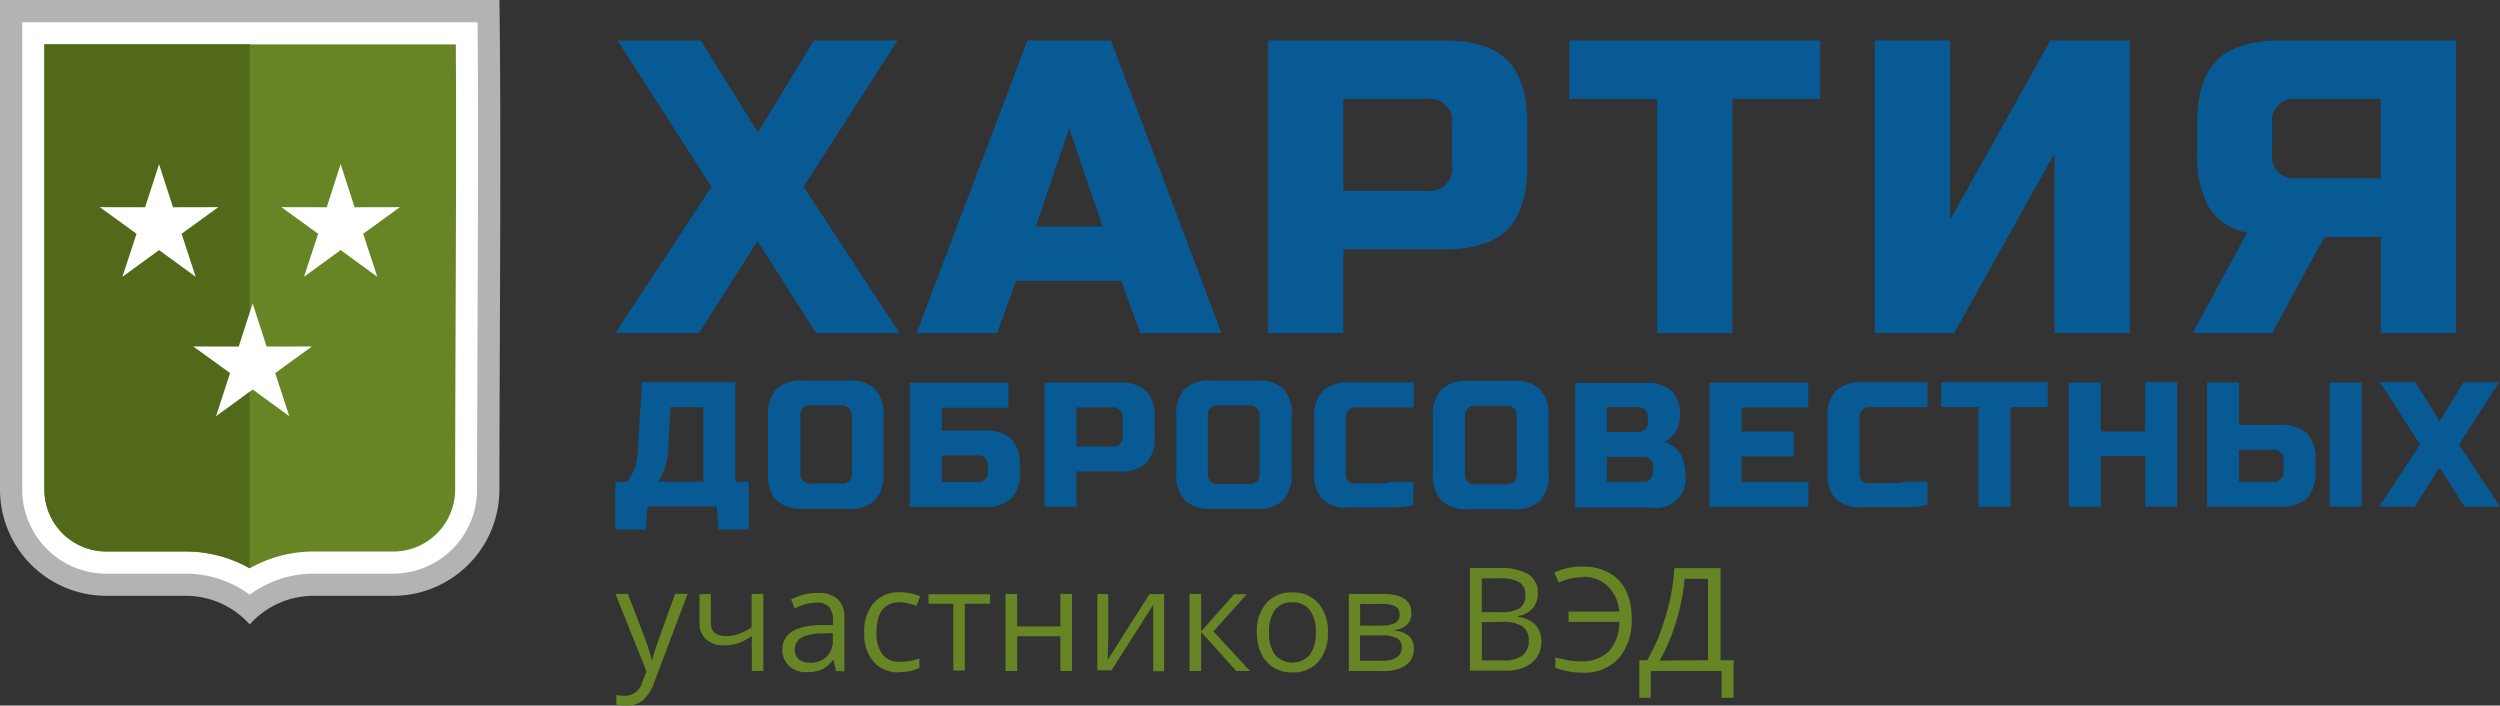
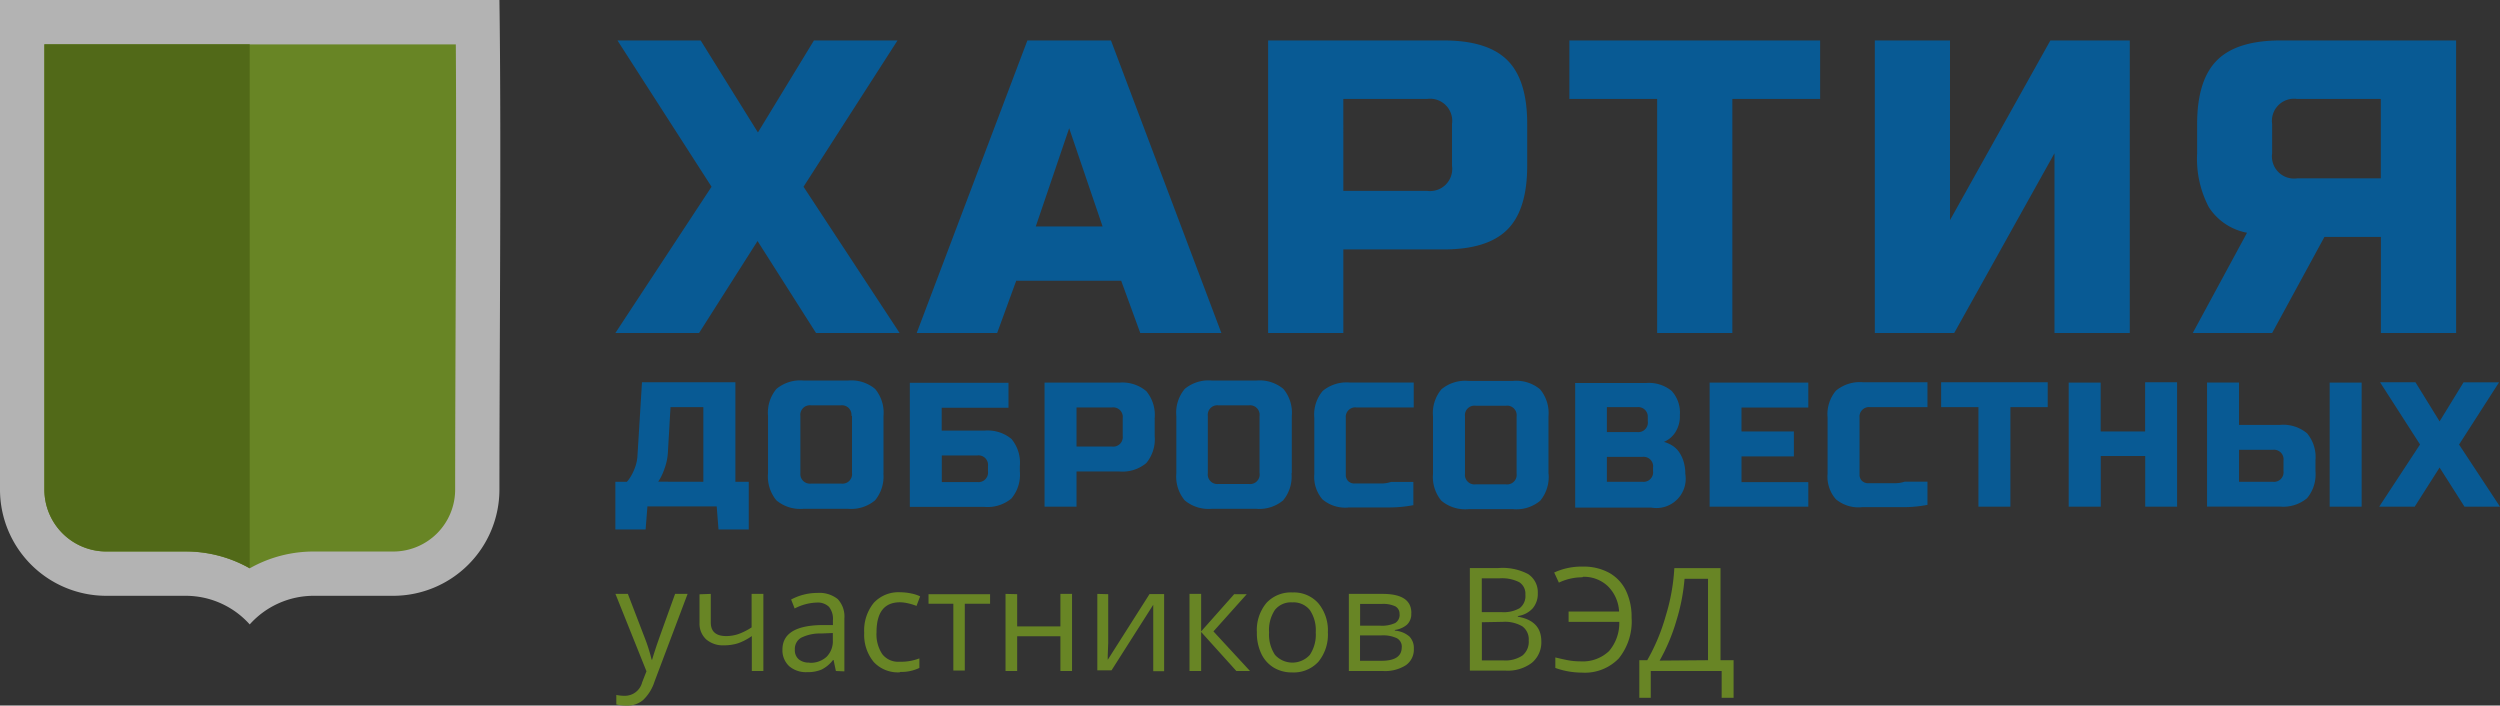
<svg xmlns="http://www.w3.org/2000/svg" width="262" height="73.94">
  <rect width="100%" height="100%" fill="#333333" stroke="none" />
  <defs>
    <style>.cls-1{fill:#085a94}.cls-1,.cls-2,.cls-4{fill-rule:evenodd}.cls-2{fill:#688525}.cls-4{fill:#fff}</style>
  </defs>
  <g id="Слой_2" data-name="Слой 2">
    <g id="_1" data-name="1">
      <path class="cls-1" d="M85.3 4.24h8.76l-9.85 15.33L94.28 34.9h-8.76l-6.13-9.64-6.13 9.64h-8.77l10.08-15.33-9.86-15.33h8.72l6 9.64 5.87-9.64zm19.31 30.66h-8.54l11.6-30.66h8.76L128 34.9h-8.5l-2-5.48h-11l-2 5.48zm3.94-11.17h7l-3.5-10.29-3.5 10.29zM132.9 4.24h18.4q4.6 0 6.68 2.08t2.07 6.68v4.38q0 4.6-2.08 6.68t-6.68 2.08h-10.51v8.76h-7.88V4.24zM152.17 13a2.32 2.32 0 0 0-2.63-2.63h-8.76V20h8.76a2.32 2.32 0 0 0 2.63-2.63V13zm29.38 21.9h-7.88V10.37h-9.2V4.24h26.28v6.13h-9.2V34.9zm41.65 0h-7.89V16.06L204.8 34.9h-8.32V4.24h7.88v18.83l10.52-18.83h8.32V34.9zm34.2 0h-7.88V24.83h-5.92l-5.48 10.07h-8.32l5.69-10.51a6.07 6.07 0 0 1-4-2.67 10.89 10.89 0 0 1-1.23-5.65V13q0-4.6 2.08-6.68T239 4.24h18.4V34.9zm-19.28-18.84a2.32 2.32 0 0 0 2.63 2.63h8.76v-8.32h-8.76a2.32 2.32 0 0 0-2.63 2.63zM67.29 40.06h9.78v10.43h1.4v5H75.3l-.19-2.42h-7.26l-.19 2.42h-3.17v-5h1.21a3.71 3.71 0 0 0 .52-.76 5.63 5.63 0 0 0 .38-.88 4.24 4.24 0 0 0 .21-1.15l.47-7.64zm6.42 10.43v-7.82h-3.44L70 47.33a5.68 5.68 0 0 1-.2 1.28 8.4 8.4 0 0 1-.35 1 5.24 5.24 0 0 1-.47.87zm15.52-6.89a1 1 0 0 0-1.12-1.12H85a1 1 0 0 0-1.12 1.12v6A1 1 0 0 0 85 50.68h3.17a1 1 0 0 0 1.12-1.12v-6zm3.35 6a3.9 3.9 0 0 1-.88 2.84 3.89 3.89 0 0 1-2.84.88h-4.65a3.89 3.89 0 0 1-2.84-.88 3.9 3.9 0 0 1-.88-2.84v-6a3.89 3.89 0 0 1 .88-2.84 3.89 3.89 0 0 1 2.84-.88h4.66a3.89 3.89 0 0 1 2.84.88 3.89 3.89 0 0 1 .88 2.84v6zm6.12-4.47h4.47A3.9 3.9 0 0 1 106 46a3.89 3.89 0 0 1 .88 2.84v.56a3.89 3.89 0 0 1-.88 2.84 3.89 3.89 0 0 1-2.84.88h-7.81v-13h10.34v2.61h-7v2.42zm4.84 3.72a1 1 0 0 0-1.12-1.12H98.7v2.79h3.72a1 1 0 0 0 1.12-1.12v-.56zm5.93-8.75h7.82a3.89 3.89 0 0 1 2.84.89 3.89 3.89 0 0 1 .88 2.84v1.86a3.9 3.9 0 0 1-.88 2.84 3.89 3.89 0 0 1-2.84.88h-4.47v3.69h-3.35v-13zm8.19 3.72a1 1 0 0 0-1.12-1.12h-3.72v4.1h3.72a1 1 0 0 0 1.12-1.12v-1.89zM132 43.6a1 1 0 0 0-1.12-1.12h-3.18a1 1 0 0 0-1.12 1.12v6a1 1 0 0 0 1.12 1.12h3.17a1 1 0 0 0 1.13-1.16v-6zm3.35 6a3.9 3.9 0 0 1-.88 2.84 3.89 3.89 0 0 1-2.84.88H127a3.89 3.89 0 0 1-2.84-.88 3.9 3.9 0 0 1-.88-2.84v-6a3.89 3.89 0 0 1 .88-2.84 3.89 3.89 0 0 1 2.84-.88h4.66a3.89 3.89 0 0 1 2.84.88 3.89 3.89 0 0 1 .88 2.84v6zm5.93 3.59a3.69 3.69 0 0 1-2.68-.85 3.6 3.6 0 0 1-.86-2.66v-5.9a3.83 3.83 0 0 1 .88-2.81 3.92 3.92 0 0 1 2.84-.88h6.7v2.61h-6a1 1 0 0 0-1.12 1.11v5.93a.9.9 0 0 0 .25.68.92.92 0 0 0 .68.25h2.8a3.16 3.16 0 0 0 1-.16h2.35v2.43a13.22 13.22 0 0 1-2.48.24h-4.41zm17.66-9.55a1 1 0 0 0-1.12-1.12h-3.17a1 1 0 0 0-1.12 1.12v6a1 1 0 0 0 1.12 1.12h3.17a1 1 0 0 0 1.12-1.12v-6zm3.35 6a3.9 3.9 0 0 1-.88 2.84 3.89 3.89 0 0 1-2.84.88h-4.67a3.89 3.89 0 0 1-2.84-.88 3.89 3.89 0 0 1-.88-2.84v-6a3.89 3.89 0 0 1 .88-2.84 3.89 3.89 0 0 1 2.84-.88h4.66a3.89 3.89 0 0 1 2.84.88 3.89 3.89 0 0 1 .88 2.84v6zm2.77-9.5h7.45a3.74 3.74 0 0 1 2.68.83 3.36 3.36 0 0 1 .86 2.52 3.12 3.12 0 0 1-.48 1.82 2.61 2.61 0 0 1-1.19 1 3.35 3.35 0 0 1 .82.35 2.46 2.46 0 0 1 .72.65 3.49 3.49 0 0 1 .5 1 4.27 4.27 0 0 1 .2 1.35 3.07 3.07 0 0 1-3.54 3.54h-8v-13zm8.18 8.86a1 1 0 0 0-1.12-1.12h-3.72v2.61h3.72a1 1 0 0 0 1.12-1.12V49zm-.56-5.21a1 1 0 0 0-1.12-1.12h-3.16v2.61h3.17a1 1 0 0 0 1.12-1.12v-.37zm16.83 9.31h-10.34v-13h10.34v2.61h-7v2.51H188v2.61h-5.49v2.7h7v2.57zm5.56.06a3.69 3.69 0 0 1-2.68-.85 3.6 3.6 0 0 1-.86-2.66v-5.9a3.83 3.83 0 0 1 .88-2.81 3.92 3.92 0 0 1 2.84-.88H202v2.61h-6a1 1 0 0 0-1.12 1.11v5.93a.9.9 0 0 0 .25.68.92.92 0 0 0 .68.25h2.8a3.16 3.16 0 0 0 1-.16H202v2.43a13.22 13.22 0 0 1-2.48.24h-4.41zm15.62-.06h-3.35V42.67h-3.91v-2.61h11.17v2.61h-3.91V53.1zm17.48 0h-3.35v-5.31h-4.66v5.31h-3.36v-13h3.35v5.12h4.66v-5.16h3.35v13zm6.49-8.57h4.28a3.89 3.89 0 0 1 2.84.88 3.89 3.89 0 0 1 .88 2.84v1.12a3.89 3.89 0 0 1-.88 2.84 3.89 3.89 0 0 1-2.84.88h-7.64v-13h3.35v4.47zm12.84 8.57h-3.35v-13h3.35v13zm-8.19-4.84a1 1 0 0 0-1.12-1.12h-3.54v3.35h3.54a1 1 0 0 0 1.12-1.12v-1.11zm18.87-8.19h3.72l-4.19 6.52L262 53.1h-3.72l-2.61-4.1-2.61 4.1h-3.72l4.28-6.52-4.19-6.52h3.71l2.53 4.1z" />
      <path class="cls-2" d="M64.49 62.24h1.31l1.77 4.61a17.74 17.74 0 0 1 .72 2.28h.06c.06-.25.2-.68.4-1.29s.87-2.47 2-5.6h1.31l-3.47 9.2a4.57 4.57 0 0 1-1.21 1.94 2.57 2.57 0 0 1-1.69.57 5 5 0 0 1-1.1-.12v-1a4.32 4.32 0 0 0 .91.09 1.87 1.87 0 0 0 1.8-1.42l.45-1.15-3.26-8.13zm10 0v3c0 .94.54 1.42 1.61 1.42a4 4 0 0 0 1.28-.21 6.5 6.5 0 0 0 1.39-.7v-3.51H80v8.08h-1.21v-3.66a5.83 5.83 0 0 1-1.43.75 4.84 4.84 0 0 1-1.49.22A2.68 2.68 0 0 1 74 67a2.23 2.23 0 0 1-.69-1.72v-3zm13.11 8.08l-.24-1.15h-.06a3.43 3.43 0 0 1-1.2 1 3.68 3.68 0 0 1-1.5.27 2.7 2.7 0 0 1-1.89-.62 2.27 2.27 0 0 1-.71-1.74q0-2.45 3.92-2.57h1.37V65a2 2 0 0 0-.41-1.4 1.69 1.69 0 0 0-1.31-.45 5.33 5.33 0 0 0-2.29.62l-.37-.94a5.79 5.79 0 0 1 1.31-.51 5.7 5.7 0 0 1 1.43-.18 3.08 3.08 0 0 1 2.14.64 2.68 2.68 0 0 1 .7 2.06v5.52zm-2.77-.86a2.48 2.48 0 0 0 1.8-.63 2.32 2.32 0 0 0 .65-1.76v-.73l-1.23.05a4.42 4.42 0 0 0-2.1.45 1.36 1.36 0 0 0-.65 1.25 1.25 1.25 0 0 0 .4 1 1.66 1.66 0 0 0 1.12.35zm9.46 1a3.45 3.45 0 0 1-2.72-1.08 4.46 4.46 0 0 1-1-3.06 4.58 4.58 0 0 1 1-3.14 3.52 3.52 0 0 1 2.78-1.11 5.58 5.58 0 0 1 1.17.13 3.68 3.68 0 0 1 .91.3l-.38 1a5.79 5.79 0 0 0-.88-.27 4 4 0 0 0-.85-.11q-2.46 0-2.46 3.14a3.74 3.74 0 0 0 .6 2.29 2.09 2.09 0 0 0 1.78.8 5.46 5.46 0 0 0 2.11-.35v1a4.43 4.43 0 0 1-2 .42zm9.45-7.19h-2.63v7h-1.2v-7h-2.6v-1h6.45v1zm2.86-1v3.38h4.53v-3.41h1.22v8.08h-1.22v-3.64h-4.53v3.64h-1.22v-8.08zm9.54 0v5.12l-.05 1.34v.42l4.38-6.89H122v8.08h-1.14v-6.96l-4.37 6.87H115v-8.01zm13.18 0h1.34l-3.49 3.9 3.83 4.15h-1.43l-3.69-4.09v4.09h-1.22v-8.08h1.22v3.93l3.49-3.93zm9.84 4a4.47 4.47 0 0 1-1 3.09 3.51 3.51 0 0 1-2.75 1.11 3.65 3.65 0 0 1-1.93-.51 3.38 3.38 0 0 1-1.3-1.46 5.07 5.07 0 0 1-.46-2.23 4.45 4.45 0 0 1 1-3.08 3.49 3.49 0 0 1 2.74-1.1 3.42 3.42 0 0 1 2.7 1.13 4.44 4.44 0 0 1 1 3.06zm-6.16 0a3.84 3.84 0 0 0 .62 2.36 2.46 2.46 0 0 0 3.65 0 3.81 3.81 0 0 0 .62-2.36 3.76 3.76 0 0 0-.62-2.34 2.19 2.19 0 0 0-1.84-.8 2.15 2.15 0 0 0-1.82.79 3.8 3.8 0 0 0-.61 2.36zm14.9-2a1.53 1.53 0 0 1-.45 1.2 2.49 2.49 0 0 1-1.27.55v.07a2.64 2.64 0 0 1 1.51.6 1.72 1.72 0 0 1 .48 1.28 2 2 0 0 1-.83 1.74 4.05 4.05 0 0 1-2.42.61h-3.56v-8.08h3.55q3 0 3 2zm-1 3.62a1 1 0 0 0-.5-1 3.37 3.37 0 0 0-1.65-.3h-2.22v2.66h2.25q2.12 0 2.12-1.41zm-.23-3.51a.88.88 0 0 0-.45-.84 3 3 0 0 0-1.37-.25h-2.31v2.28h2.08a3.3 3.3 0 0 0 1.6-.28 1 1 0 0 0 .46-.92zm7.38-4.85h3a5.74 5.74 0 0 1 3.11.64 2.27 2.27 0 0 1 1 2 2.34 2.34 0 0 1-.53 1.58 2.58 2.58 0 0 1-1.56.81v.07q2.46.42 2.46 2.58a2.78 2.78 0 0 1-1 2.26 4.16 4.16 0 0 1-2.73.81h-3.76V59.53zm1.25 4.62h2.06a3.34 3.34 0 0 0 1.91-.42 1.6 1.6 0 0 0 .59-1.41 1.42 1.42 0 0 0-.65-1.31 4 4 0 0 0-2.07-.4h-1.85v3.54zm0 1.06v4h2.25a3.2 3.2 0 0 0 2-.51 1.86 1.86 0 0 0 .66-1.58 1.68 1.68 0 0 0-.67-1.48 3.61 3.61 0 0 0-2.05-.47zm10.53-4.71a5.71 5.71 0 0 0-2.46.56l-.49-1.06a6.83 6.83 0 0 1 3-.62 5.55 5.55 0 0 1 2.76.65 4.27 4.27 0 0 1 1.75 1.85 6.32 6.32 0 0 1 .6 2.83 6.16 6.16 0 0 1-1.34 4.29 4.94 4.94 0 0 1-3.87 1.49A8.25 8.25 0 0 1 163 70v-1.1q.61.15 1.25.28a7.09 7.09 0 0 0 1.37.13 4 4 0 0 0 3-1.07 4.5 4.5 0 0 0 1.08-3.07h-5.31v-1.08h5.29a4 4 0 0 0-1.16-2.64 3.63 3.63 0 0 0-2.62-1zm15.79 12.63h-1.19v-2.81H173v2.81h-1.2v-3.94h.83a20.41 20.41 0 0 0 1.94-4.65 20.77 20.77 0 0 0 .9-5h4.84v9.65h1.37v3.94zM179 69.19v-8.53h-2.46a20.39 20.39 0 0 1-.84 4.34 19.8 19.8 0 0 1-1.77 4.23z" />
      <path d="M26.17 65.44a9 9 0 0 1 6.71-3h8.36a11.14 11.14 0 0 0 11.1-11.1c0-14.63.21-36.71 0-51.34H0v51.34a11.14 11.14 0 0 0 11.1 11.1h8.36a9 9 0 0 1 6.71 3z" fill="#b3b3b3" fill-rule="evenodd" />
-       <path class="cls-4" d="M26.17 62.32a11.29 11.29 0 0 1 6.71-2.2h8.36A8.82 8.82 0 0 0 50 51.34c0-13.86.18-35.15.05-49H2.33v49a8.82 8.82 0 0 0 8.78 8.78h8.36a11.29 11.29 0 0 1 6.7 2.2z" />
      <path class="cls-2" d="M26.17 59.56a13.59 13.59 0 0 1 6.71-1.76h8.36a6.49 6.49 0 0 0 6.46-6.46c0-13.09.16-33.6.07-46.69H4.65v46.69a6.49 6.49 0 0 0 6.46 6.46h8.36a13.58 13.58 0 0 1 6.7 1.76z" />
      <path d="M26.17 59.56V4.64H4.65v46.69a6.49 6.49 0 0 0 6.46 6.46h8.36a13.58 13.58 0 0 1 6.7 1.77z" fill="#516918" fill-rule="evenodd" />
-       <path class="cls-4" d="M16.67 17.2l1.46 4.52 4.75-.01-3.85 2.79 1.48 4.51-3.84-2.8-3.84 2.8 1.48-4.51-3.85-2.79 4.75.01 1.46-4.52zM35.7 17.2l1.46 4.52 4.75-.01-3.85 2.79 1.48 4.51-3.84-2.8-3.84 2.8 1.48-4.51-3.85-2.79 4.75.01 1.46-4.52zM26.48 31.8l1.46 4.52 4.75-.01-3.85 2.79 1.48 4.52-3.84-2.8-3.84 2.8 1.47-4.52-3.85-2.79 4.76.01 1.46-4.52z" />
    </g>
  </g>
</svg>